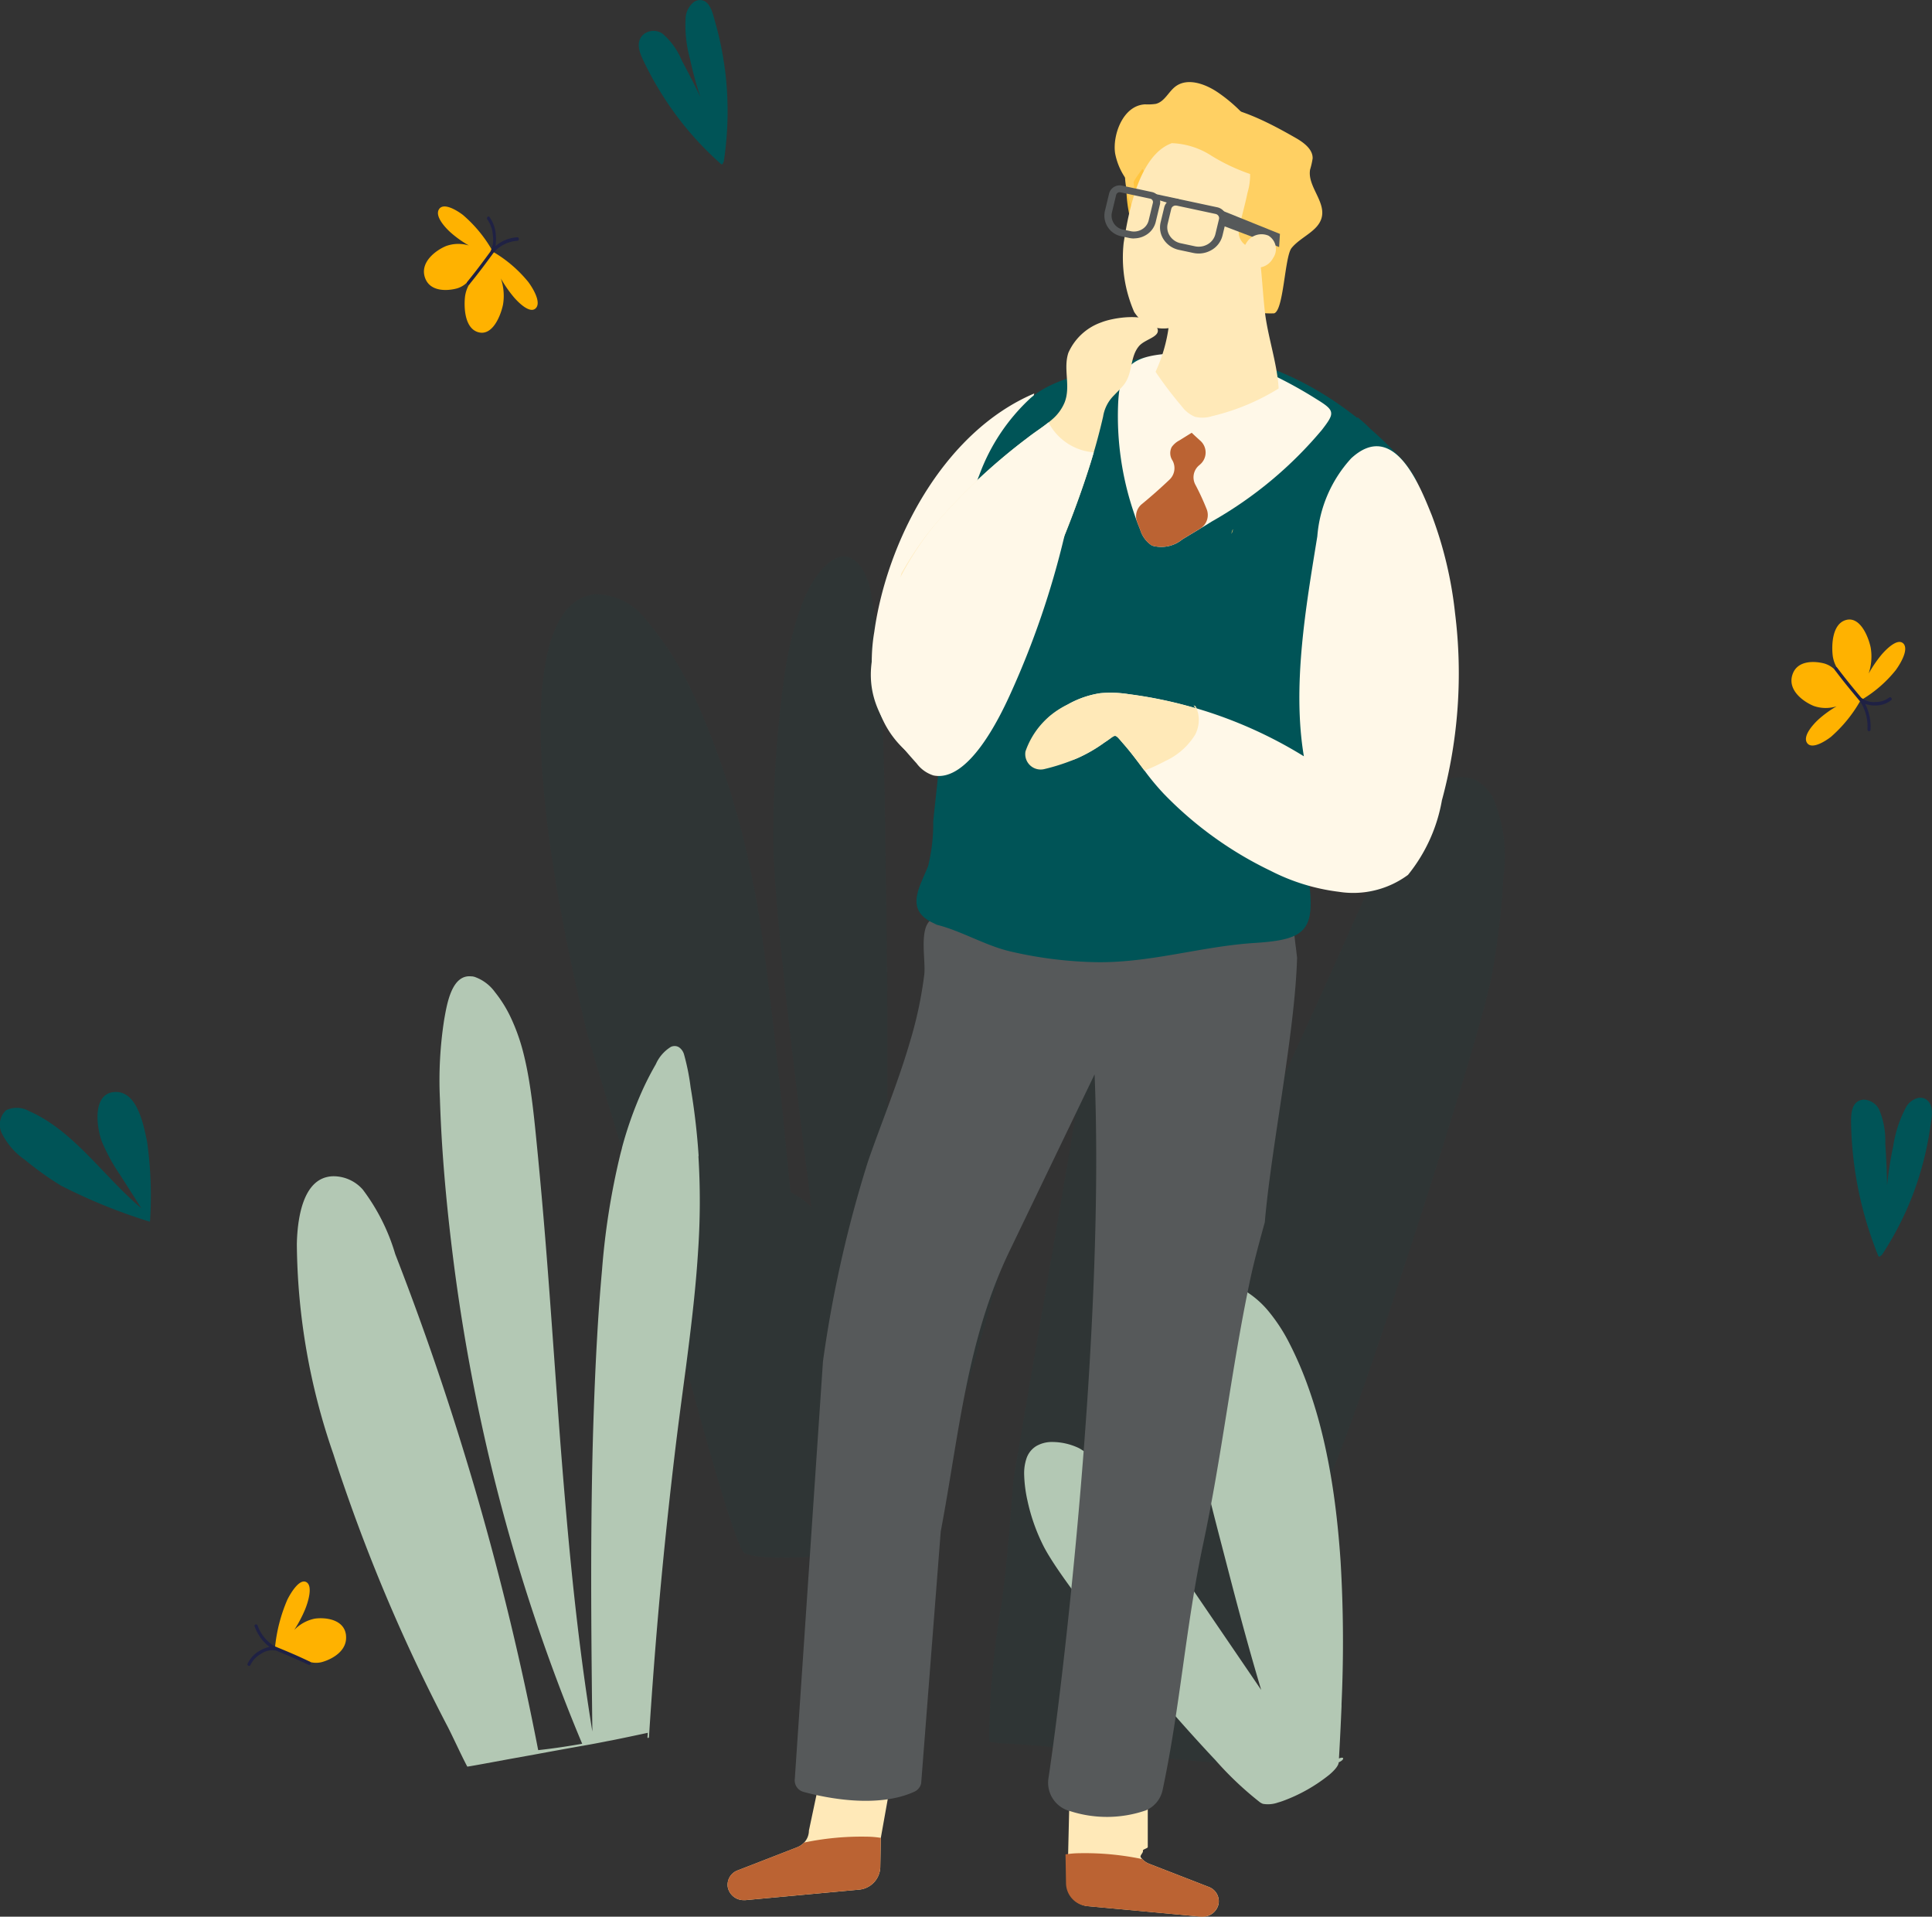
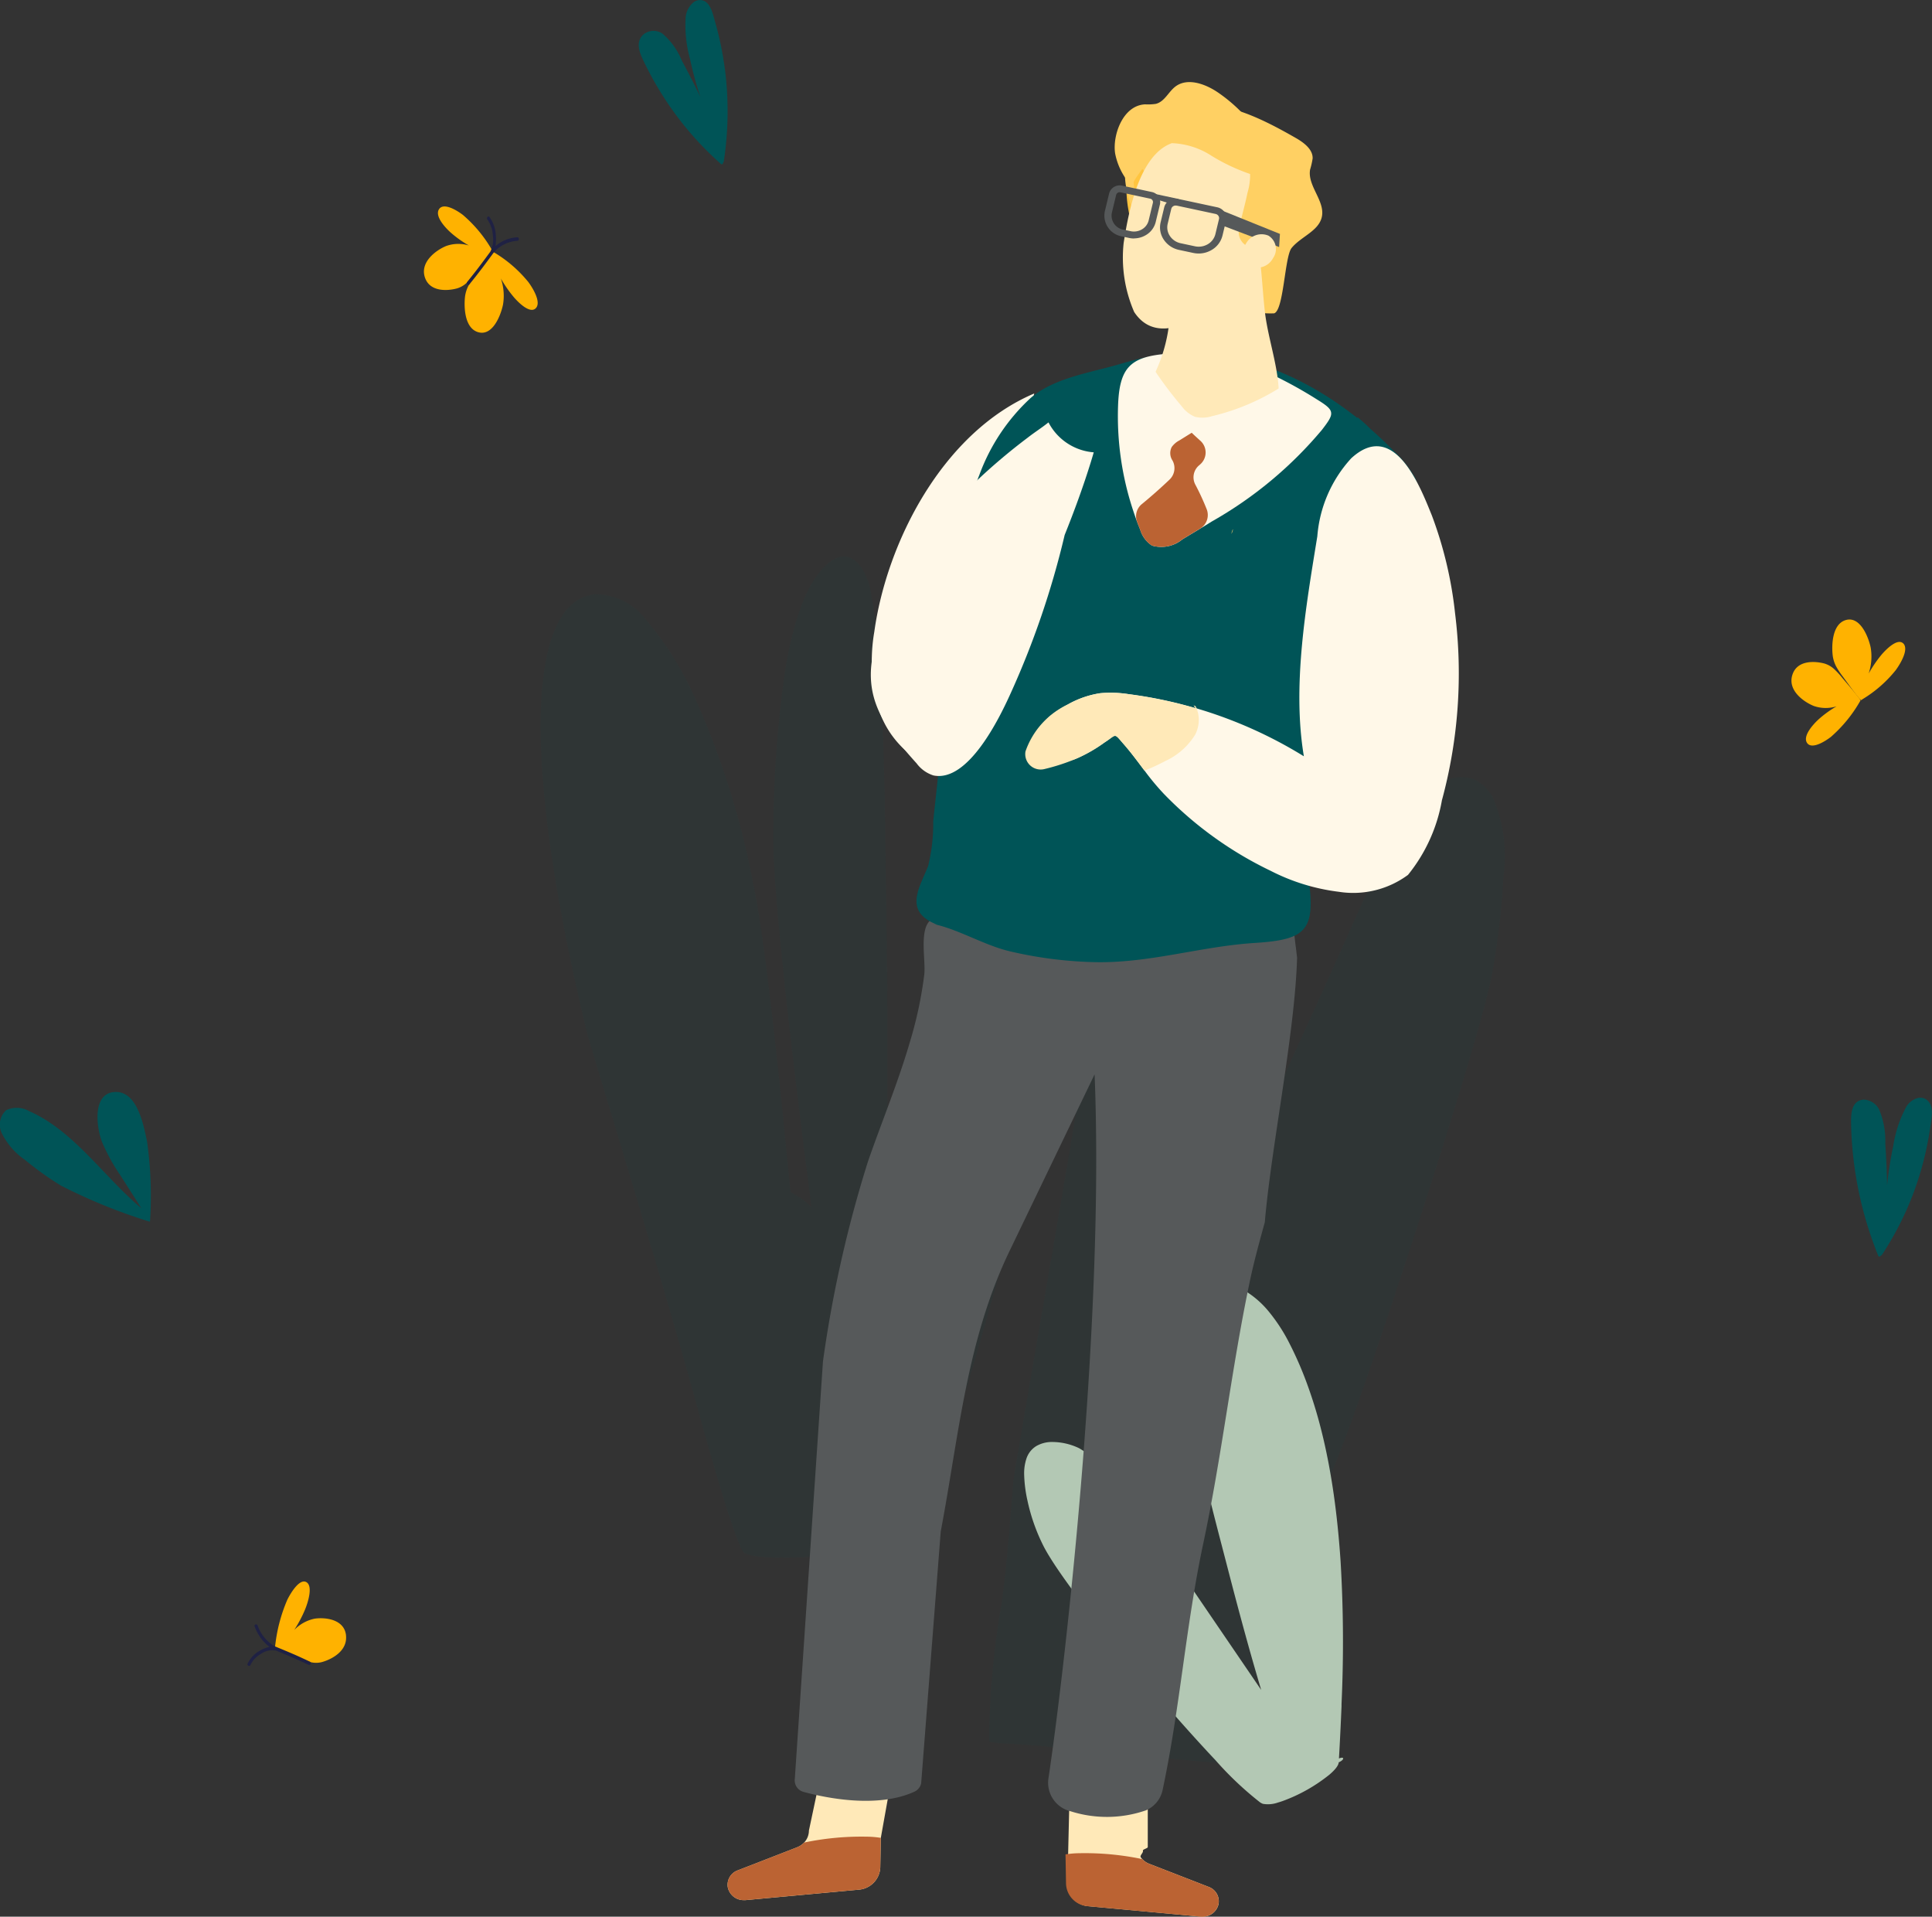
<svg xmlns="http://www.w3.org/2000/svg" width="94.685" height="93.913" viewBox="0 0 94.685 93.913">
  <rect x="0" y="0" width="94.685" height="93.913" fill="#333333" stroke="none" />
  <g id="Group_383" data-name="Group 383" transform="translate(0 9.03)">
    <g id="Group_343" data-name="Group 343" transform="translate(0 -9.03)">
      <path id="Path_2220" data-name="Path 2220" d="M130.714,96.7v0a5.322,5.322,0,0,0-.685-2.614,2.911,2.911,0,0,0-1.351-1.214c-.058-.023-.118-.045-.178-.063a2.01,2.01,0,0,0-.942-.062l-.1.018a4.586,4.586,0,0,0-2.6,2.256,12,12,0,0,0-.584,1.062,23.774,23.774,0,0,0-1.219,3.125q-.177.54-.333,1.088-.1.354-.2.712c-.181.674-.345,1.355-.5,2.039l-.036.162c-.032.141-.062.282-.092.423l-.076.363q-.234,1.117-.446,2.241c-.016.081-.031.164-.046.246-.026.14-.052.28-.078.419-.016.087-.032.175-.048.263-.019.1-.038.209-.057.315-.406,2.259-.754,4.533-1.059,6.81-.05.369-.245,1.932-.477,3.733-.109.845-.226,1.743-.341,2.594-.023.173-.046.344-.069.513-.312,2.294-.583,4.082-.576,3.278q.019-2.335.028-4.672,0-.724,0-1.448,0-.429,0-.861c0-.041,0-.082,0-.123,0-.1,0-.209,0-.314,0-2.118,0-3.827,0-5.391-.009-2.38-.033-4.422-.076-7.059-.016-1-.034-2.092-.056-3.319,0-.059,0-.118,0-.177,0-.272-.01-.543-.016-.814q-.014-.616-.032-1.232c-.031-1.073-.076-2.148-.142-3.219-.056-.919-.127-1.836-.219-2.752a18.126,18.126,0,0,0-.3-2.311,3.465,3.465,0,0,0-.233-.677c-.026-.057-.053-.111-.082-.165-.33-.6-.851-.993-1.522-.569-1,.632-1.57,2.164-1.895,3.347-.12.436-.22.88-.306,1.329-.216,1.12-.341,2.269-.452,3.4-.178,1.816-.259,3.643-.267,5.47-.006,1.286.192,3.655.459,6.251.25,2.428.561,5.054.821,7.178.049.4.1.785.142,1.146.184,1.479.327,2.577.377,2.97q.039.313.079.625a3.151,3.151,0,0,0-.443-.394c-.054-.039-.108-.076-.163-.111a3.632,3.632,0,0,0-.419-.234c-.032-.292-.1-.979-.191-1.914-.178-1.8-.451-4.526-.757-7.128-.283-2.411-.594-4.718-.885-6.09a40.77,40.77,0,0,0-2.916-9.227,15.791,15.791,0,0,0-2.32-3.674,3.141,3.141,0,0,0-2.53-1.27,1.474,1.474,0,0,0-.148.022l-.109.023c-.048.012-.1.026-.145.042a2.131,2.131,0,0,0-.211.082c-1.919.862-2.672,5.056-1.434,13.077q.221,1.433.529,3.03c.025.132.052.265.078.4q.161.814.345,1.672.31,1.451.689,3.024c.06.247.345,1.2.768,2.606.27.9.6,1.974.955,3.163.425,1.412.9,2.982,1.373,4.59.033.108.065.216.1.325.167.563.334,1.13.5,1.7.389,1.325.772,2.642,1.125,3.89.019.065.037.129.055.193.182.643.356,1.265.519,1.859.824,3,1.529,5.38,1.988,6.571.021.055.042.107.062.157.054.136.105.252.151.348.016.033.032.065.047.093a.3.3,0,0,0,.123.116,1.287,1.287,0,0,0,.391.126,5.643,5.643,0,0,0,.781.078c.587.026,1.313.008,2.063-.021l.058,0,.389-.015.154-.007.213-.009c.668-.03,1.321-.06,1.874-.069.383-.006.719,0,.979.021.051,0,.1.009.143.015a.073.073,0,0,0,.124.015l.923.119c.052.007.081-.06.072-.108q-.116-.662-.24-1.321c.114-.18.226-.363.335-.549s.2-.351.3-.531a24.527,24.527,0,0,0,1.4-3.156q.16-.431.309-.867l.046-.135c.071-.209.142-.419.21-.629.223-.682.435-1.367.639-2.058.456-1.54.879-3.094,1.323-4.638q.241-.842.494-1.679c.982-3.24,2.017-6.469,2.956-9.73.605-2.1,1.171-4.208,1.657-6.345q.094-.409.184-.819.277-1.269.512-2.552c.024-.132.048-.263.071-.4q.118-.658.223-1.322c.138-.874.259-1.75.351-2.631.016-.152.031-.3.045-.456a12.293,12.293,0,0,0,.058-1.58" transform="translate(-75.158 -61.862)" fill="#005457" opacity="0.073" />
      <path id="Path_2221" data-name="Path 2221" d="M211.11,110.123a37.441,37.441,0,0,1-.567,4.88c-.6,3.32-6.233,20.45-7.471,23.455-1.217,2.958-4.564,13.192-5.987,15.176-.554-.026-1.866-.152-3.392-.3l-.158-.015-.313-.031-.154-.016c-2.7-.27-5.808-.588-6.605-.581l-.486-.068a.083.083,0,0,1-.075-.086,39.5,39.5,0,0,1,.594-6.606c.285-2.014.415-4.03.589-6.059.053-.616,2.921-16.878,3.527-20.91.585-3.9.672-4.661,1.194-8.57a46.854,46.854,0,0,1,2.341-10.5c.49-1.285,1.16-3.207,2.558-3.427a1.673,1.673,0,0,1,.324-.02c.05,0,.1.006.148.012,1.118.145,1.888,1.439,2.15,2.625a16.161,16.161,0,0,1,.276,2.849c.039.989.042,1.981.017,2.972-.051,2-.216,4-.44,5.988-.439,3.9-3.388,18.137-4.076,20.738l3.284-7.292c1.531-3.4,3.817-8.409,4.585-10.117.718-1.594,1.4-3.217,2.2-4.767a18.847,18.847,0,0,1,1.241-2.121,5.988,5.988,0,0,1,1.446-1.571,1.9,1.9,0,0,1,1.69-.346,1.549,1.549,0,0,1,.185.076l.04.021c.032.017.063.034.093.054l.039.025a2.116,2.116,0,0,1,.692.779,7.265,7.265,0,0,1,.517,3.757" transform="translate(-137.423 -67.269)" fill="#005457" opacity="0.073" />
-       <path id="Path_2223" data-name="Path 2223" d="M75.5,176.814a33.3,33.3,0,0,0-.394-3.368,11.008,11.008,0,0,0-.323-1.61.634.634,0,0,0-.239-.34.392.392,0,0,0-.141-.058.439.439,0,0,0-.263.034,1.889,1.889,0,0,0-.739.852,14.4,14.4,0,0,0-.681,1.33,18.621,18.621,0,0,0-.977,2.763.1.1,0,0,0,0,.015q-.043.157-.083.314a35.663,35.663,0,0,0-.893,5.638q-.149,1.655-.242,3.315c-.07,1.207-.122,2.415-.164,3.623-.067,1.882-.1,3.765-.116,5.649-.025,2.919,0,5.838.032,8.756q.007.647.015,1.292c-.574-3.516-.965-7.065-1.276-10.623-.157-1.785-.3-3.573-.426-5.359q-.067-.922-.133-1.843c-.152-2.107-.3-4.215-.472-6.32q-.169-2.08-.37-4.156c-.118-1.191-.226-2.388-.42-3.566-.074-.452-.163-.9-.275-1.346a9.581,9.581,0,0,0-.6-1.715,6.21,6.21,0,0,0-.8-1.3,2.082,2.082,0,0,0-1-.749,1.026,1.026,0,0,0-.112-.024l-.038,0c-.965-.11-1.2,1.319-1.342,2.13a19.31,19.31,0,0,0-.207,3.873q.024.755.064,1.509c.112,2.079.316,4.155.573,6.214q.451,3.6,1.179,7.146.052.252.105.5.237,1.122.5,2.237a89.936,89.936,0,0,0,3.879,12.343q.327.828.673,1.648s0,0,0,0c-.717.125-1.436.233-2.157.312,0-.02-.008-.04-.012-.06q-1.215-6.259-2.974-12.357-.271-.936-.555-1.867-.352-1.159-.723-2.309-1.26-3.906-2.742-7.711a9.873,9.873,0,0,0-1.591-3.163,1.919,1.919,0,0,0-1.4-.652,1.414,1.414,0,0,0-.375.043,1.243,1.243,0,0,0-.145.045c-.965.365-1.239,1.79-1.3,2.919-.006.118-.01.233-.011.343A32.068,32.068,0,0,0,57.6,191.426q.246.772.51,1.532.093.27.187.537a85.224,85.224,0,0,0,4.9,11.278c.18.343.543,1.129.8,1.642.041.082.078.156.112.221l.052.1c0,.012.88-.15,2.013-.36h0l.15-.027h0l1.11-.2c.865-.16,1.742-.32,2.4-.436a.032.032,0,0,0,.032-.005l.115-.021h.005l.144-.026h.005c.246-.045.491-.092.736-.14l.2-.04.008,0,.145-.029.008,0c.592-.119,1.185-.245,1.774-.371,0,.069-.01.137-.014.206s.071.055.075,0q.114-1.794.252-3.587.271-3.515.643-7.019.2-1.879.426-3.752c.1-.809.205-1.62.313-2.43q.09-.679.181-1.358c.04-.31.08-.622.119-.932v0c.2-1.591.379-3.185.476-4.784a35.868,35.868,0,0,0,.013-4.594" transform="translate(-41.261 -120.178)" fill="#b3c8b4" />
      <path id="Path_2224" data-name="Path 2224" d="M7.2,192.156c-.188-.929-.524-2.51-1.63-2.394-1.026.107-.857,1.673-.579,2.419a8.991,8.991,0,0,0,.907,1.657q.514.807,1.028,1.613C5.078,193.9,3.62,191.66,1.438,190.7A1.224,1.224,0,0,0,.3,190.651a.96.96,0,0,0-.191,1.168,3.446,3.446,0,0,0,1.122,1.27,15.23,15.23,0,0,0,1.755,1.255A27.154,27.154,0,0,0,7.3,196.1l.032.01c.008,0,.015-.013.022-.043a18.987,18.987,0,0,0-.151-3.91" transform="translate(0 -136.253)" fill="#005457" />
      <path id="Path_2225" data-name="Path 2225" d="M351.635,190.933a.533.533,0,0,0-.265-.1.579.579,0,0,0-.151.006.946.946,0,0,0-.58.419,5.938,5.938,0,0,0-.649,1.948,17.236,17.236,0,0,0-.3,1.917q-.02-1.026-.088-2.051a3.957,3.957,0,0,0-.306-1.674.9.9,0,0,0-.7-.472.537.537,0,0,0-.148.01.605.605,0,0,0-.083.022c-.441.157-.447.73-.439,1.169a18.159,18.159,0,0,0,1.152,5.986c.05.136.1.273.158.407l.02.051c.028.071.1.047.127-.007a.068.068,0,0,0,.034-.015.091.091,0,0,0,.019-.021c.1-.142.187-.287.276-.433a15.012,15.012,0,0,0,1.593-3.552,15.537,15.537,0,0,0,.5-2.259c.061-.422.214-1.068-.175-1.349" transform="translate(-257.206 -137.045)" fill="#005457" />
      <path id="Path_2226" data-name="Path 2226" d="M304.514,262.534a15.66,15.66,0,0,0-.467-2.269c-.116-.406-.24-1.06-.7-1.1a.5.5,0,0,0-.211.023.515.515,0,0,0-.139.069,1.081,1.081,0,0,0-.4.72,6.167,6.167,0,0,0,.21,2.07,17.108,17.108,0,0,0,.507,1.859q-.431-.9-.905-1.773a3.471,3.471,0,0,0-.947-1.324.78.78,0,0,0-.964.063.494.494,0,0,0-.034.036.726.726,0,0,0-.068.091c-.226.362-.022.823.149,1.177a16.26,16.26,0,0,0,.975,1.745,15.55,15.55,0,0,0,2.372,2.875c.121.117.244.23.369.341l.062.055c.054.048.109-.011.109-.073a.092.092,0,0,0,.033-.059,16.306,16.306,0,0,0,.052-4.523" transform="translate(-268.991 -259.159)" fill="#005457" />
      <path id="Path_2227" data-name="Path 2227" d="M82.975,25.458a6.572,6.572,0,0,0-1.4-1.678c-.3-.23-.955-.629-1.175-.279s.331.928.6,1.163a5.357,5.357,0,0,0,.865.611,1.768,1.768,0,0,0-1.119.028c-.467.192-1.278.764-1.041,1.521s1.154.672,1.578.554a1.194,1.194,0,0,0,.483-.28,3.488,3.488,0,0,0,.357-.389c.128-.154.371-.437.574-.686.106-.13.2-.251.264-.339s.084-.128.076-.141l-.056-.086" transform="translate(-58.886 -13.247)" fill="#ffb200" />
      <path id="Path_2228" data-name="Path 2228" d="M90.427,33.358a6.359,6.359,0,0,0-1.675-1.438l-.025-.016c-.012-.008-.051.028-.106.093s-.162.2-.264.339c-.194.262-.415.576-.536.742a4.128,4.128,0,0,0-.282.427,1.584,1.584,0,0,0-.2.607c-.053.5-.024,1.547.665,1.729s1.086-.809,1.2-1.361a2.623,2.623,0,0,0-.106-1.275,6.139,6.139,0,0,0,.632.912c.235.276.8.833,1.08.544s-.144-.986-.379-1.3" transform="translate(-64.551 -19.56)" fill="#ffb200" />
      <path id="Path_2229" data-name="Path 2229" d="M90.194,26.261a1.788,1.788,0,0,0-1.066.433,2.268,2.268,0,0,0,.013-.568,1.661,1.661,0,0,0-.309-.858c-.062-.084-.163.042-.1.126a1.451,1.451,0,0,1,.262.739,1.373,1.373,0,0,1-.085.76.1.1,0,0,0-.009.023.086.086,0,0,0-.016.038c-.463.628-.656.892-1.144,1.495-.065.081.044.2.11.117.505-.624.714-.91,1.193-1.56l.007-.011a1.673,1.673,0,0,1,1.148-.561c.1-.005.1-.177,0-.172" transform="translate(-64.844 -14.635)" fill="#1f2144" />
      <path id="Path_2230" data-name="Path 2230" d="M347.861,102.154c-.278-.286-.841.276-1.076.554a6.252,6.252,0,0,0-.625.917,2.617,2.617,0,0,0,.1-1.275c-.117-.552-.525-1.538-1.209-1.35s-.71,1.24-.653,1.735a1.567,1.567,0,0,0,.191.58,3.864,3.864,0,0,0,.3.449c.121.164.343.474.539.734h0c.1.135.195.256.264.335l0,0c.056.064.1.1.107.092l.081-.056a6.163,6.163,0,0,0,1.609-1.413c.233-.32.651-1.018.37-1.307" transform="translate(-254.58 -70.622)" fill="#ffb200" />
      <path id="Path_2231" data-name="Path 2231" d="M340.017,110.764l0-.005c-.061-.085-.156-.2-.264-.334h0c-.208-.251-.46-.54-.591-.7a3.78,3.78,0,0,0-.339-.366,1.21,1.21,0,0,0-.507-.3c-.425-.115-1.341-.2-1.574.568s.584,1.323,1.052,1.511a1.774,1.774,0,0,0,1.119.017,5.345,5.345,0,0,0-.861.62c-.265.238-.811.824-.59,1.168s.872-.057,1.173-.29a6.8,6.8,0,0,0,1.43-1.749l.017-.027c.008-.012-.016-.057-.062-.122" transform="translate(-248.904 -76.548)" fill="#ffb200" />
-       <path id="Path_2232" data-name="Path 2232" d="M346.565,112.99a2.478,2.478,0,0,0-.26-1.259,1.539,1.539,0,0,0,.492.076,1.22,1.22,0,0,0,.779-.259c.08-.061-.019-.19-.1-.129a1.063,1.063,0,0,1-.67.217.958.958,0,0,1-.651-.179,1.161,1.161,0,0,1-.05-.036c-.5-.6-.7-.843-1.175-1.464-.063-.083-.177.029-.113.113.487.642.713.911,1.226,1.526l.009.009a2.24,2.24,0,0,1,.363,1.367c-.006.11.143.129.149.019" transform="translate(-254.893 -77.24)" fill="#1f2144" />
      <path id="Path_2233" data-name="Path 2233" d="M55.174,284.379c-.089-.8-1.039-.886-1.531-.815a1.919,1.919,0,0,0-1.008.556,6.432,6.432,0,0,0,.528-.995c.144-.348.4-1.151.072-1.347s-.759.5-.937.858a7.847,7.847,0,0,0-.6,2.3c0,.01,0,.021-.005.032a7.738,7.738,0,0,0,1.277.566,3.209,3.209,0,0,0,.446.155,1.122,1.122,0,0,0,.569.005c.424-.114,1.276-.51,1.187-1.313" transform="translate(-38.216 -204.255)" fill="#ffb200" />
      <path id="Path_2234" data-name="Path 2234" d="M46.881,289.907a2.173,2.173,0,0,0,.724.994,1.59,1.59,0,0,0-.47.183,1.432,1.432,0,0,0-.6.629.077.077,0,1,0,.138.066,1.243,1.243,0,0,1,.515-.537.955.955,0,0,1,.653-.173.066.066,0,0,0,.022,0,.061.061,0,0,0,.037,0c.675.28.959.4,1.622.71.089.042.147-.116.057-.158-.686-.326-.993-.451-1.692-.74l-.012,0a1.941,1.941,0,0,1-.858-1.038.076.076,0,1,0-.141.059" transform="translate(-34.397 -210.207)" fill="#1f2144" />
      <path id="Path_2235" data-name="Path 2235" d="M207.928,248.828q.073-1.278.126-2.558c0-.038,0-.075,0-.113a66.291,66.291,0,0,0-.046-6.979c-.016-.237-.033-.475-.053-.714-.1-1.234-.247-2.49-.469-3.73q-.076-.432-.166-.861-.112-.546-.248-1.086a22.387,22.387,0,0,0-.706-2.31,17.617,17.617,0,0,0-.73-1.717q-.063-.129-.128-.256a8.471,8.471,0,0,0-1.005-1.554,4.584,4.584,0,0,0-1.253-1.079,3.282,3.282,0,0,0-.557-.253,2.271,2.271,0,0,0-.518-.118,1.383,1.383,0,0,0-.76.121,1.11,1.11,0,0,0-.133.077,1.27,1.27,0,0,0-.269.242,3.123,3.123,0,0,0-.562,1.766,21.666,21.666,0,0,0,.568,5.854c.419,2.04.964,4.047,1.483,6.055.508,1.961,1.034,3.919,1.614,5.855l-3.409-5c-.963-1.413-1.911-2.841-2.891-4.238a7.643,7.643,0,0,0-2.614-2.6l-.053-.026a3.068,3.068,0,0,0-1.281-.284,1.524,1.524,0,0,0-.785.207,1.137,1.137,0,0,0-.474.614,2.3,2.3,0,0,0-.11.739,6.643,6.643,0,0,0,.165,1.323,9.219,9.219,0,0,0,.737,2.123c.907,1.891,5.541,7.477,8.475,10.585a16.252,16.252,0,0,0,2.186,2.067c.03.019.057.034.082.047a.387.387,0,0,0,.069.027,1.457,1.457,0,0,0,.727-.067l.095-.028.124-.041a8.032,8.032,0,0,0,2.306-1.3c.269-.23.442-.444.451-.6.3-.129.281-.307.01-.187" transform="translate(-142.307 -162.669)" fill="#b3c8b4" />
      <path id="Path_2236" data-name="Path 2236" d="M145.53,302.622l-1.275,7.122-.025,1.443a1.144,1.144,0,0,1-1.068,1.092l-5.536.511c-.026,0-.054,0-.08,0a.789.789,0,0,1-.791-.637.751.751,0,0,1,.487-.821l2.908-1.13a.933.933,0,0,0,.347-.232.782.782,0,0,0,.065-.079.825.825,0,0,0,.152-.34.774.774,0,0,0,.018-.169l1.319-6.223Z" transform="translate(-101.088 -219.689)" fill="#ffe9b8" />
      <path id="Path_2237" data-name="Path 2237" d="M144.254,329.764l-.025,1.443a1.144,1.144,0,0,1-1.068,1.092l-5.536.51c-.026,0-.054,0-.081,0a.789.789,0,0,1-.79-.637.751.751,0,0,1,.487-.821l2.908-1.13a.936.936,0,0,0,.347-.232,13.726,13.726,0,0,1,3.082-.288,4.436,4.436,0,0,1,.677.058" transform="translate(-101.088 -239.709)" fill="#bb6333" />
      <path id="Path_2238" data-name="Path 2238" d="M200.721,321.053l-.074,3.125-.039,1.443a1.115,1.115,0,0,0,1.036,1.092l5.521.511c.026,0,.046,0,.072,0a.785.785,0,0,0,.787-.637.753.753,0,0,0-.489-.821l-2.909-1.13a.935.935,0,0,1-.347-.232.848.848,0,0,1-.065-.079c-.076-.1.127-.216.1-.34-.012-.056.237-.111.237-.169v-2.689Z" transform="translate(-148.3 -233.314)" fill="#ffe9b8" />
      <path id="Path_2239" data-name="Path 2239" d="M200.267,332.867l.025,1.443a1.144,1.144,0,0,0,1.068,1.092l5.536.511c.026,0,.054,0,.08,0a.79.79,0,0,0,.791-.637.751.751,0,0,0-.487-.821l-2.908-1.13a.929.929,0,0,1-.347-.232,13.728,13.728,0,0,0-3.082-.288,4.436,4.436,0,0,0-.677.058" transform="translate(-148.047 -242.003)" fill="#bb6333" />
      <path id="Path_2240" data-name="Path 2240" d="M173.987,151.947q-.027-.222-.052-.444a31.222,31.222,0,0,1-.275-3.988c-2.58-.008-5.711,2.432-8.413,2.563l-5.471.265c-.81.039-3.341-.736-3.835-.149-.449.534-.151,1.933-.224,2.579a19.666,19.666,0,0,1-.691,3.26c-.58,2-1.386,3.933-2.068,5.9a59.934,59.934,0,0,0-2.206,9.794l-1.38,20.454a.585.585,0,0,0,.442.647c1.076.29,3.6.817,5.42-.015a.584.584,0,0,0,.33-.41l.959-12.337c.9-4.742,1.261-9.359,3.373-13.745l4.168-8.655c.507,12.574-1.562,29.883-2.266,34.522a1.437,1.437,0,0,0,1.09,1.585,5.854,5.854,0,0,0,3.691-.045,1.4,1.4,0,0,0,.817-.992c.858-4.025,1.134-8.051,1.992-12.076.913-4.283,1.375-8.516,2.272-12.8.208-1,.477-1.973.746-2.949.315-3.7,1.476-9.261,1.582-12.964" transform="translate(-110.419 -105.026)" fill="#56595a" />
      <path id="Path_2241" data-name="Path 2241" d="M171.827,58.506c-4.489,1.908-7.23,7.291-7.837,11.679a8.519,8.519,0,0,0,.142,3.552,4.678,4.678,0,0,0,2.166,2.828,1.108,1.108,0,0,0,.512.164c.6,0,.871-.736,1.42-.954Z" transform="translate(-121.142 -39.226)" fill="#fff8e8" />
      <path id="Path_2242" data-name="Path 2242" d="M193.854,54.022a7.361,7.361,0,0,1,2.133,2.77,4.8,4.8,0,0,1,.2,2.172,8.27,8.27,0,0,1-.418,2.086c-.324.965-.786,1.828-1.254,2.96,0,1.595-1.624,3.944-2.127,5.514a16.686,16.686,0,0,0-.9,7.251c.3,2.42-.177,2.856-2.664,3.014-2.673.17-5.177,1.009-7.894.939a20.123,20.123,0,0,1-4.109-.531c-1.305-.308-2.607-1.138-3.885-1.365l.32.057c-1.674-.641-.842-1.831-.435-2.869a8.725,8.725,0,0,0,.249-2.194c.168-1.627.377-3.251.425-4.886.119-4.055.317-8.236,1.835-12.079a9.635,9.635,0,0,1,2.5-3.76c1.138-.991,2.888-1.242,4.334-1.66.165-.048.33-.1.5-.141a11.073,11.073,0,0,1,2.365-.414c4.146-.194,7.917,2.035,10.615,4.8a5.447,5.447,0,0,1,1.058,1.34,4.08,4.08,0,0,1,.033,2.947,25.469,25.469,0,0,0-.9,2.886Z" transform="translate(-127.334 -33.587)" fill="#005457" />
      <path id="Path_2243" data-name="Path 2243" d="M220.561,53.876c-.01.185-.168.409-.448.774a19.65,19.65,0,0,1-5.4,4.495c-.479.3-.961.586-1.44.874a1.627,1.627,0,0,1-1.491.309,1.386,1.386,0,0,1-.578-.773c-.124-.3-.239-.61-.341-.921a14.676,14.676,0,0,1-.746-5.193c.076-2.03.73-2.441,2.892-2.544a10.056,10.056,0,0,1,4.751,1.1,21.349,21.349,0,0,1,2.1,1.167c.5.308.713.478.7.708" transform="translate(-155.321 -33.595)" fill="#fff8e8" />
      <path id="Path_2244" data-name="Path 2244" d="M211.794,7.864q.011-.219.02-.437a4.478,4.478,0,0,1,1.835-1.784,1.9,1.9,0,0,1,.115.195c.475.942-.01,2.049-.533,2.968a4.014,4.014,0,0,0-.818,2.949L212.37,12a4.752,4.752,0,0,1-.279-.587,6.417,6.417,0,0,1-.341-2.535.5.5,0,0,0,.071-.263c0-.249-.011-.5-.027-.748" transform="translate(-156.533 -0.147)" fill="#ffc540" />
      <path id="Path_2245" data-name="Path 2245" d="M212.157,10.635c-.139-.964-.651-1.864-.709-2.836a3.394,3.394,0,0,1,2.115-3.322c2.1-.909,4.433.294,6.253,1.334.4.23.836.559.823,1a3.918,3.918,0,0,1-.125.548c-.142.811.779,1.565.565,2.361-.179.667-1.03.935-1.473,1.482-.34.422-.382,3.069-.857,3.2a4.7,4.7,0,0,1-1.549-.2,1.927,1.927,0,0,1-.916-.329,1.971,1.971,0,0,1-.55-1.457c-.073-.876.087-2.184-.448-2.922A2.812,2.812,0,0,0,213.14,8.6a.715.715,0,0,0-.313-.9l-.088.074a3.834,3.834,0,0,1-.7-.778,3.043,3.043,0,0,1-.472-.636l.1-.161Z" transform="translate(-156.308 0.951)" fill="#ffd063" />
      <path id="Path_2246" data-name="Path 2246" d="M213.595,21.246l-.532.041c.173-.017.351-.031.532-.041" transform="translate(-157.507 -11.682)" fill="#ffc43d" />
      <path id="Path_2247" data-name="Path 2247" d="M213.453,11.466a3.817,3.817,0,0,1,1.942.621,9.455,9.455,0,0,0,2.036.939c.009.017.019.033.027.05.327.712.017,1.343.019,2.039,0,.792.415.626,1.059,1,.03.388-.787,1.109-.969,1.514-3.984,4.119-5.435,2.914-5.966,2.109a6.683,6.683,0,0,1-.516-3.382c.211-1.333.709-4.306,2.369-4.893" transform="translate(-156.016 -4.451)" fill="#ffe9b8" />
      <path id="Path_2248" data-name="Path 2248" d="M214.29,36.875a7.689,7.689,0,0,0,1.363-4.171,4.735,4.735,0,0,1,.127-1.4c.133-.4.154-.881.519-1.171a1.748,1.748,0,0,1,.565-.259l1.5-.48a3.669,3.669,0,0,1,1.333-.25.414.414,0,0,1,.258.083c.193.177.117,1.116.148,1.412.071.7.113,1.4.189,2.095.14,1.285.63,2.621.687,3.9.048,1.089-1.275,1.389-2.29,1.588a6.283,6.283,0,0,1-4.211-.632c-.151-.086-.313-.2-.327-.369a.56.56,0,0,1,.14-.344" transform="translate(-158.309 -17.52)" fill="#ffe9b8" />
      <path id="Path_2249" data-name="Path 2249" d="M234.307,15.08q-.044.2-.083.408a7.484,7.484,0,0,0-.862.068.771.771,0,0,1-.9-.868c.115-.606.3-1.209.422-1.816a3.033,3.033,0,0,0-.557-2.8,4.11,4.11,0,0,1,2.07,4.794.863.863,0,0,1-.089.212" transform="translate(-171.747 -3.423)" fill="#ffd063" />
      <path id="Path_2250" data-name="Path 2250" d="M216.3,2.132A7.716,7.716,0,0,0,214.6.525C213.986.1,213.111-.231,212.509.2c-.362.262-.543.758-.985.866a2.708,2.708,0,0,1-.521.023c-1.109.052-1.607,1.545-1.469,2.408a3.189,3.189,0,0,0,.851,1.627c-.162-.175,1.218-1.786,1.377-1.97A3.486,3.486,0,0,1,213.9,1.871a1.925,1.925,0,0,0,.788-.2c.225-.15,1.839.612,1.614.463" transform="translate(-154.882 4.024)" fill="#ffd063" />
      <path id="Path_2251" data-name="Path 2251" d="M220.536,55.325l-.284-.163c-.118-.069-.234-.141-.35-.215a11.031,11.031,0,0,1-3.489,1.5,1.58,1.58,0,0,1-.833.034,1.526,1.526,0,0,1-.658-.519,18.842,18.842,0,0,1-1.321-1.747,1.429,1.429,0,0,1-.715.21h-.018a3.633,3.633,0,0,0-.436,2.392,5.225,5.225,0,0,0,1.21,2.522,1.682,1.682,0,0,0,.512.449,1.912,1.912,0,0,0,1.408-.046,12.13,12.13,0,0,0,2.92-1.375,5.182,5.182,0,0,0,1.673-1.577,2.535,2.535,0,0,0,.38-1.47" transform="translate(-157.008 -36.057)" fill="#fff8e8" />
      <path id="Path_2252" data-name="Path 2252" d="M216.651,67.463l-.013.01a.765.765,0,0,0-.2.966,12.18,12.18,0,0,1,.55,1.191.777.777,0,0,1-.331.966q-.428.26-.855.516a1.627,1.627,0,0,1-1.491.309,1.385,1.385,0,0,1-.578-.773q-.081-.2-.156-.4a.767.767,0,0,1,.242-.865q.7-.576,1.356-1.2a.775.775,0,0,0,.14-.933.651.651,0,0,1-.036-.661,1.071,1.071,0,0,1,.371-.32l.6-.373.011,0c.155.149.291.271.419.387a.77.77,0,0,1-.031,1.178" transform="translate(-157.853 -44.688)" fill="#bb6333" />
      <path id="Path_2253" data-name="Path 2253" d="M231.506,84.035a.4.4,0,0,1-.077.209c.047-.152.078-.257.077-.209" transform="translate(-171.084 -58.09)" fill="#ffd269" />
-       <path id="Path_2254" data-name="Path 2254" d="M181.492,44.462c-.5-.517-2.011-.281-2.578-.052A2.769,2.769,0,0,0,177.3,45.9c-.266.8.131,1.644-.189,2.444a2.215,2.215,0,0,1-.6.816l-.072.061c-.036.032-.074.062-.111.092-.326.262-.694.494-1.021.751a29.012,29.012,0,0,0-4.529,4.236,15.721,15.721,0,0,0-1.664,2.423,4,4,0,0,0-.1.7,6.586,6.586,0,0,0,.847,3.474,5.3,5.3,0,0,0,.819,1.071,9.732,9.732,0,0,0,2.88-.555,27.735,27.735,0,0,0,3.147-5.575,49.27,49.27,0,0,0,1.71-4.632c0-.014.008-.026.012-.04.039-.127.077-.253.113-.381q.257-.876.46-1.759a1.868,1.868,0,0,1,.523-1.029c.122-.128.265-.267.439-.463.521-.59.324-1.394.794-1.957.346-.414,1.344-.474.735-1.11" transform="translate(-124.94 -28.615)" fill="#ffe9b8" />
      <path id="Path_2255" data-name="Path 2255" d="M215.186,85.763a7.983,7.983,0,0,1-1.667,3.681,4.519,4.519,0,0,1-3.391.828,9.976,9.976,0,0,1-3.337-1.026,18.283,18.283,0,0,1-5.235-3.77,12.063,12.063,0,0,1-.951-1.144c-.327-.431-.645-.866-1-1.275-.525-.6-.337-.5-.963-.1a7.276,7.276,0,0,1-1.321.764l-.024.01a1.235,1.235,0,0,1-1.366-2.026,5.327,5.327,0,0,1,.916-.613,4.661,4.661,0,0,1,1.586-.551,5.606,5.606,0,0,1,1.4.047,21.346,21.346,0,0,1,3.277.687l.013,0,.046.014a21.623,21.623,0,0,1,5.247,2.344c-.578-3.455.1-7.334.659-10.776a6.393,6.393,0,0,1,1.662-3.825c2.114-1.945,3.392,1.425,3.949,2.794a19.491,19.491,0,0,1,1.14,4.8,23.778,23.778,0,0,1-.634,9.125" transform="translate(-144.515 -46.577)" fill="#fff8e8" />
      <path id="Path_2256" data-name="Path 2256" d="M201.073,115.586l.046.066a1.112,1.112,0,0,0-.049-.141,1.215,1.215,0,0,0-.06-.123c-.026-.009-.052-.016-.077-.026l-.018-.008.1.14a21.345,21.345,0,0,0-3.277-.687,5.607,5.607,0,0,0-1.4-.047,4.661,4.661,0,0,0-1.586.551,3.961,3.961,0,0,0-2.074,2.3.756.756,0,0,0,.928.863,9.946,9.946,0,0,0,1.62-.534,7.274,7.274,0,0,0,1.321-.764c.626-.4.438-.5.963.1.359.409.677.844,1,1.275a9.436,9.436,0,0,0,1.008-.465,3.361,3.361,0,0,0,1.478-1.3,1.57,1.57,0,0,0,.124-1.12.664.664,0,0,1-.048-.073" transform="translate(-142.421 -80.792)" fill="#ffe9b8" />
      <path id="Path_2257" data-name="Path 2257" d="M224.666,118.264a.065.065,0,0,1,0-.007l.039.057a.508.508,0,0,1-.036-.05" transform="translate(-166.083 -83.397)" fill="#ffe9b8" />
      <path id="Path_2258" data-name="Path 2258" d="M172.383,63.941c-.326.263-.694.494-1.021.751a29.026,29.026,0,0,0-4.529,4.236,14.863,14.863,0,0,0-2.989,6.119c-.589,2.34.461,3.81,2.078,5.6a1.641,1.641,0,0,0,.824.591c1.715.359,3.26-2.875,3.748-3.943a42.131,42.131,0,0,0,2.684-7.839c.476-1.185.922-2.4,1.3-3.628,0-.014.009-.026.012-.04.038-.127.077-.253.113-.381a2.735,2.735,0,0,1-2.218-1.468" transform="translate(-121 -43.244)" fill="#fff8e8" />
      <path id="Path_2259" data-name="Path 2259" d="M209.014,22.008a1.162,1.162,0,0,1-.242-.026l-.363-.078a1.033,1.033,0,0,1-.824-1.234l.209-.869a.537.537,0,0,1,.641-.381l1.451.311a.506.506,0,0,1,.4.6l-.209.869a1.028,1.028,0,0,1-.484.643,1.134,1.134,0,0,1-.581.16m-.527-.431.363.078a.77.77,0,0,0,.556-.09.7.7,0,0,0,.327-.434l.209-.869a.17.17,0,0,0-.136-.2l-1.451-.311a.18.18,0,0,0-.215.128l-.209.869a.7.7,0,0,0,.556.832" transform="translate(-153.437 -10.323)" fill="#56595a" />
      <path id="Path_2260" data-name="Path 2260" d="M232.339,25.85,229.568,24.8l-.078-.757,2.889,1.165Z" transform="translate(-169.651 -13.747)" fill="#56595a" />
      <path id="Path_2261" data-name="Path 2261" d="M216.8,21.293l-1.5-.459-.04-.215,1.621.347Z" transform="translate(-159.126 -11.218)" fill="#56595a" />
      <path id="Path_2262" data-name="Path 2262" d="M219.923,24.586a1.277,1.277,0,0,1-.266-.028l-.693-.148a1.19,1.19,0,0,1-.748-.5,1.07,1.07,0,0,1-.156-.853l.176-.733a.543.543,0,0,1,.256-.34.6.6,0,0,1,.435-.071l1.906.408a.574.574,0,0,1,.36.241.515.515,0,0,1,.075.411l-.176.733a1.128,1.128,0,0,1-.531.706,1.25,1.25,0,0,1-.638.175M218.8,22.234a.232.232,0,0,0-.118.033.208.208,0,0,0-.1.13l-.176.733a.753.753,0,0,0,.11.6.836.836,0,0,0,.526.353l.693.148a.879.879,0,0,0,.636-.1.793.793,0,0,0,.374-.5l.176-.733a.2.2,0,0,0-.029-.157.218.218,0,0,0-.138-.093l-1.906-.408a.221.221,0,0,0-.049-.005" transform="translate(-161.179 -12.165)" fill="#56595a" />
      <path id="Path_2263" data-name="Path 2263" d="M233.788,29.024a.77.77,0,0,0,.226,1.1.867.867,0,0,0,1.107-.4.77.77,0,0,0-.226-1.1.867.867,0,0,0-1.107.4" transform="translate(-172.73 -17.078)" fill="#ffe9b8" />
    </g>
  </g>
</svg>